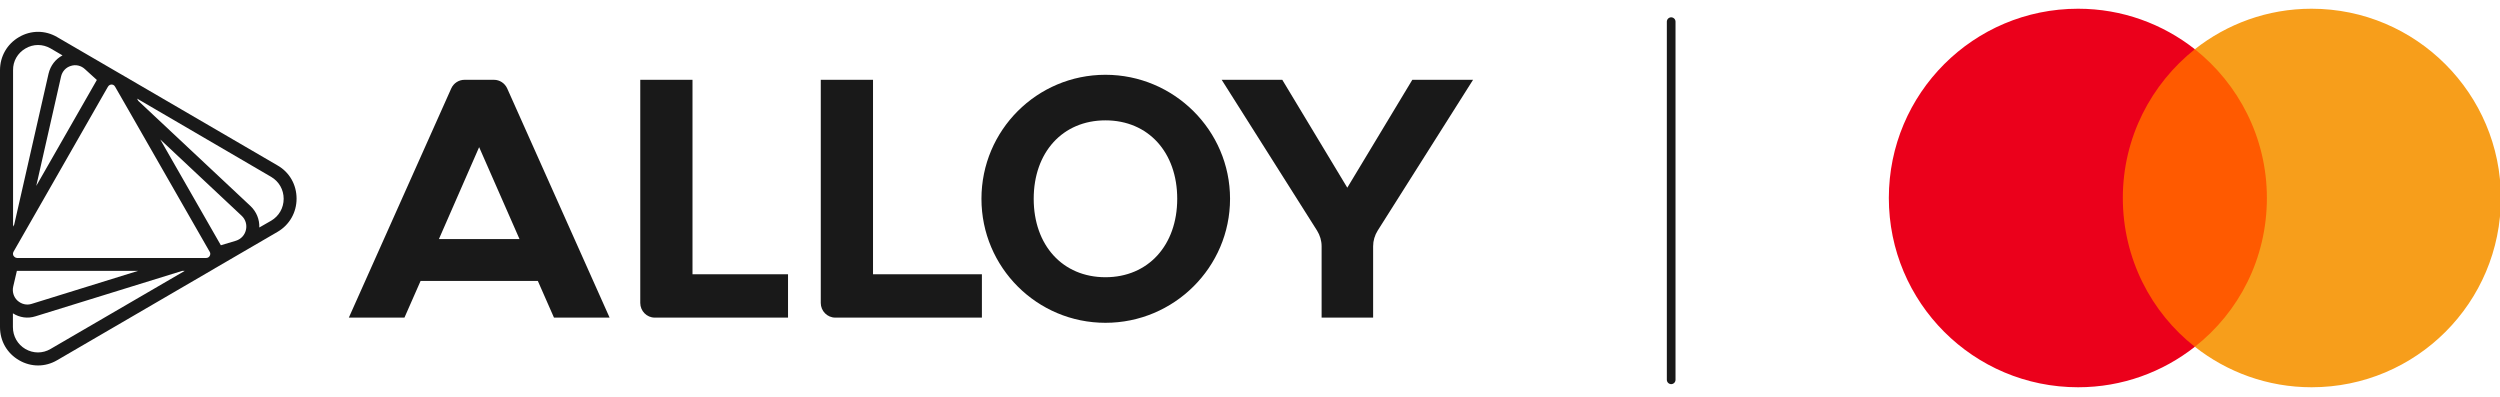
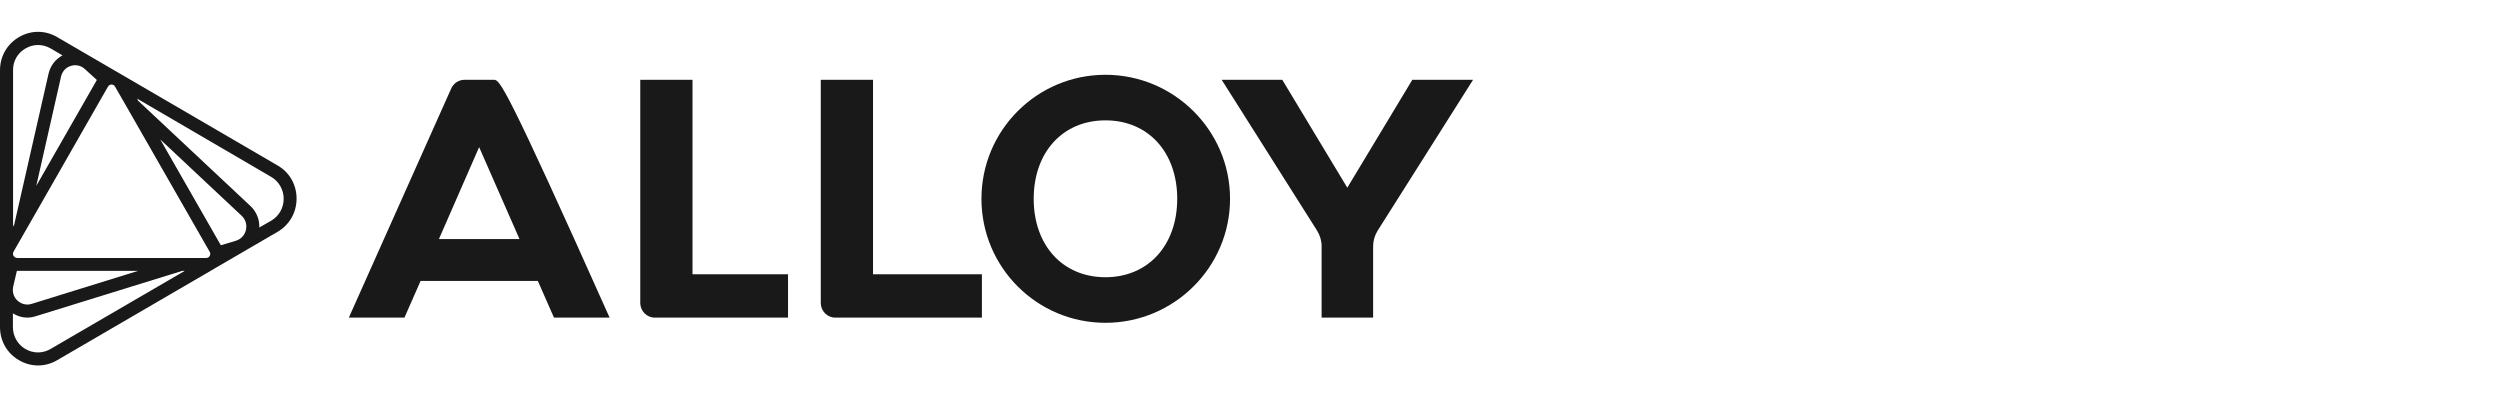
<svg xmlns="http://www.w3.org/2000/svg" width="208" height="33" viewBox="0 0 208 33" fill="none">
  <path d="M91.974 23.065C88.409 23.065 86.004 20.406 86.004 16.54C86.004 12.674 88.409 10.014 91.974 10.014C95.539 10.014 97.945 12.674 97.945 16.54C97.945 20.406 95.527 23.065 91.974 23.065ZM91.974 6.222C86.272 6.222 81.657 10.839 81.657 16.54C81.657 22.24 86.272 26.857 91.974 26.857C97.676 26.857 102.34 22.24 102.34 16.54C102.34 10.839 97.664 6.222 91.974 6.222Z" fill="#191919" />
  <path d="M57.616 6.64H53.27V25.207C53.27 25.872 53.807 26.426 54.478 26.426H65.564V22.819H57.616V6.64Z" fill="#191919" />
  <path d="M72.635 6.64H68.288V25.207C68.288 25.872 68.825 26.426 69.497 26.426H81.694V22.819H72.635V6.64V6.64Z" fill="#191919" />
-   <path d="M36.519 19.888L39.864 12.242L43.222 19.888H36.519ZM41.098 6.64H38.644C38.167 6.64 37.74 6.924 37.545 7.354L29.023 26.426H33.65L34.993 23.373H44.748L46.091 26.426H50.719L42.197 7.354C42.001 6.924 41.574 6.64 41.098 6.64Z" fill="#191919" />
+   <path d="M36.519 19.888L39.864 12.242L43.222 19.888H36.519ZM41.098 6.64H38.644C38.167 6.64 37.74 6.924 37.545 7.354L29.023 26.426H33.65L34.993 23.373H44.748L46.091 26.426H50.719C42.001 6.924 41.574 6.64 41.098 6.64Z" fill="#191919" />
  <path d="M117.504 6.64L112.095 15.616L106.686 6.64H101.644L109.58 19.187C109.824 19.581 109.958 20.024 109.958 20.492V26.426H114.244V20.492C114.244 20.024 114.378 19.581 114.622 19.187L122.558 6.64H117.504V6.64Z" fill="#191919" />
  <path d="M2.124 4.03C2.772 3.649 3.553 3.649 4.212 4.03L5.201 4.609C4.615 4.917 4.2 5.458 4.041 6.123L1.184 18.682L1.087 18.854V5.84C1.074 5.089 1.465 4.412 2.124 4.03ZM1.123 21.28C1.099 21.23 1.038 21.095 1.123 20.947L3.541 16.724L8.864 7.416L8.986 7.207C9.072 7.059 9.218 7.034 9.279 7.034C9.34 7.034 9.487 7.047 9.572 7.207L10.647 9.078L17.325 20.738L17.447 20.947C17.484 21.009 17.496 21.058 17.496 21.12C17.496 21.194 17.472 21.255 17.447 21.292C17.423 21.341 17.337 21.464 17.154 21.464H15.005H1.66H1.416C1.245 21.452 1.16 21.329 1.123 21.28ZM18.375 20.406L13.333 11.602L20.109 17.955C20.427 18.251 20.561 18.694 20.463 19.125C20.365 19.556 20.06 19.889 19.645 20.024L18.375 20.406ZM21.574 18.928C21.599 18.263 21.342 17.623 20.854 17.155L11.501 8.389L11.404 8.204L22.563 14.717C23.21 15.099 23.601 15.776 23.601 16.54C23.601 17.303 23.21 17.98 22.563 18.362L21.574 18.928ZM8.058 6.653C8.058 6.653 8.058 6.665 8.058 6.653L3.016 15.468L5.079 6.37C5.177 5.939 5.482 5.606 5.897 5.483C6.312 5.348 6.752 5.458 7.069 5.754L8.058 6.653ZM1.404 22.536C1.416 22.536 1.416 22.536 1.404 22.536H11.489L2.637 25.281C2.222 25.417 1.783 25.306 1.453 25.01C1.135 24.715 1.001 24.272 1.099 23.841L1.404 22.536ZM1.074 26.069C1.636 26.426 2.308 26.525 2.955 26.316L15.164 22.536H15.372L4.2 29.037C3.553 29.418 2.772 29.418 2.112 29.037C1.465 28.655 1.074 27.978 1.074 27.214V26.069V26.069ZM4.749 3.082C3.761 2.504 2.576 2.504 1.587 3.082C0.586 3.661 0 4.695 0 5.84V21.095V21.107V21.12V27.214C0 28.372 0.586 29.394 1.587 29.972C2.576 30.551 3.761 30.551 4.749 29.972L17.838 22.351C17.85 22.339 17.863 22.339 17.875 22.326L23.1 19.285C24.089 18.706 24.675 17.672 24.675 16.527C24.675 15.37 24.089 14.336 23.1 13.769L10 6.136C9.987 6.136 9.987 6.123 9.975 6.123L4.749 3.082Z" fill="#191919" />
  <g clip-path="url(#clip0_2564_1246)">
-     <path d="M189.481 4.095H175.701V28.852H189.481V4.095Z" fill="#FF5A00" />
-     <path d="M176.619 16.473C176.619 11.443 178.983 6.979 182.612 4.095C179.941 1.995 176.573 0.726 172.898 0.726C164.194 0.726 157.151 7.769 157.151 16.473C157.151 25.177 164.194 32.22 172.898 32.22C176.573 32.22 179.941 30.951 182.612 28.852C178.978 26.008 176.619 21.503 176.619 16.473Z" fill="#EB001B" />
-     <path d="M208.073 16.473C208.073 25.177 201.03 32.22 192.326 32.22C188.651 32.22 185.283 30.951 182.612 28.852C186.287 25.962 188.605 21.503 188.605 16.473C188.605 11.443 186.241 6.979 182.612 4.095C185.278 1.995 188.646 0.726 192.32 0.726C201.03 0.726 208.073 7.815 208.073 16.473Z" fill="#F79E1B" />
-   </g>
-   <line x1="139.042" y1="1.802" x2="139.042" y2="31.598" stroke="#191919" stroke-width="0.722" stroke-linecap="round" />
+     </g>
  <defs>
    <clipPath id="clip0_2564_1246">
-       <rect width="50.921" height="31.581" fill="white" transform="translate(157.079 0.726)" />
-     </clipPath>
+       </clipPath>
  </defs>
</svg>